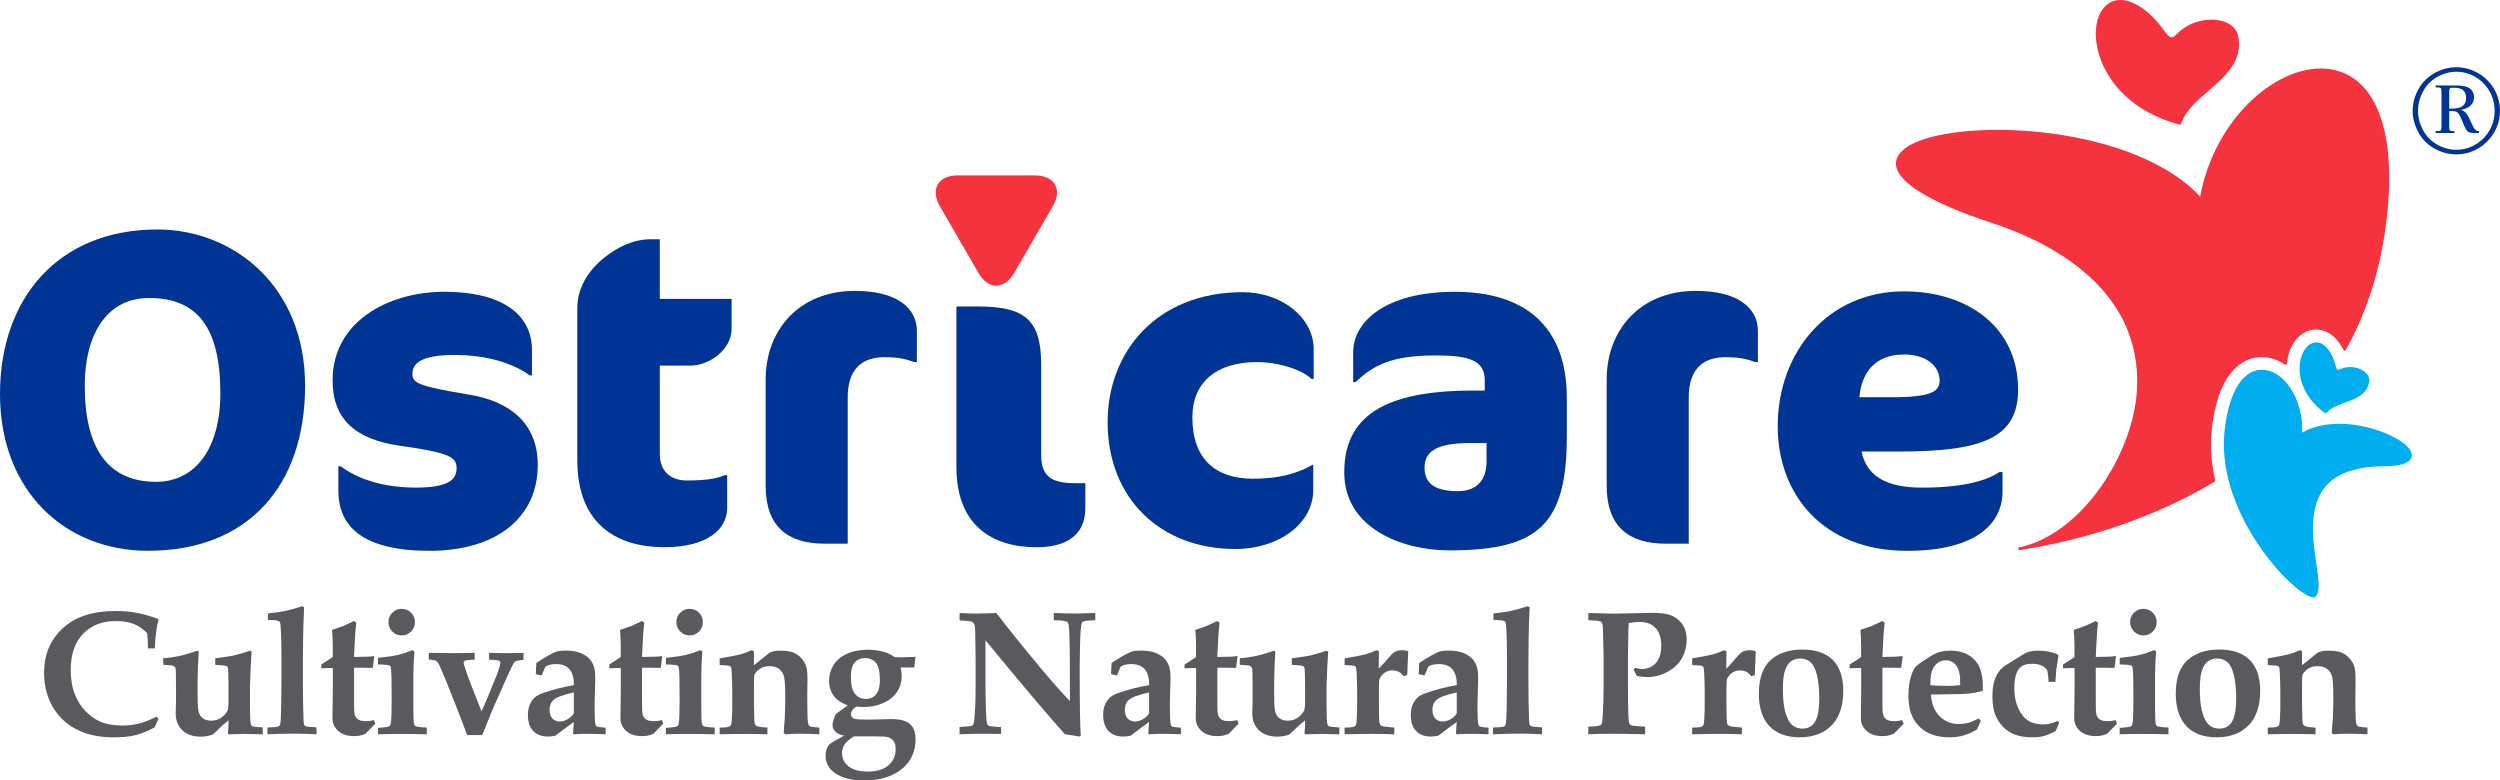
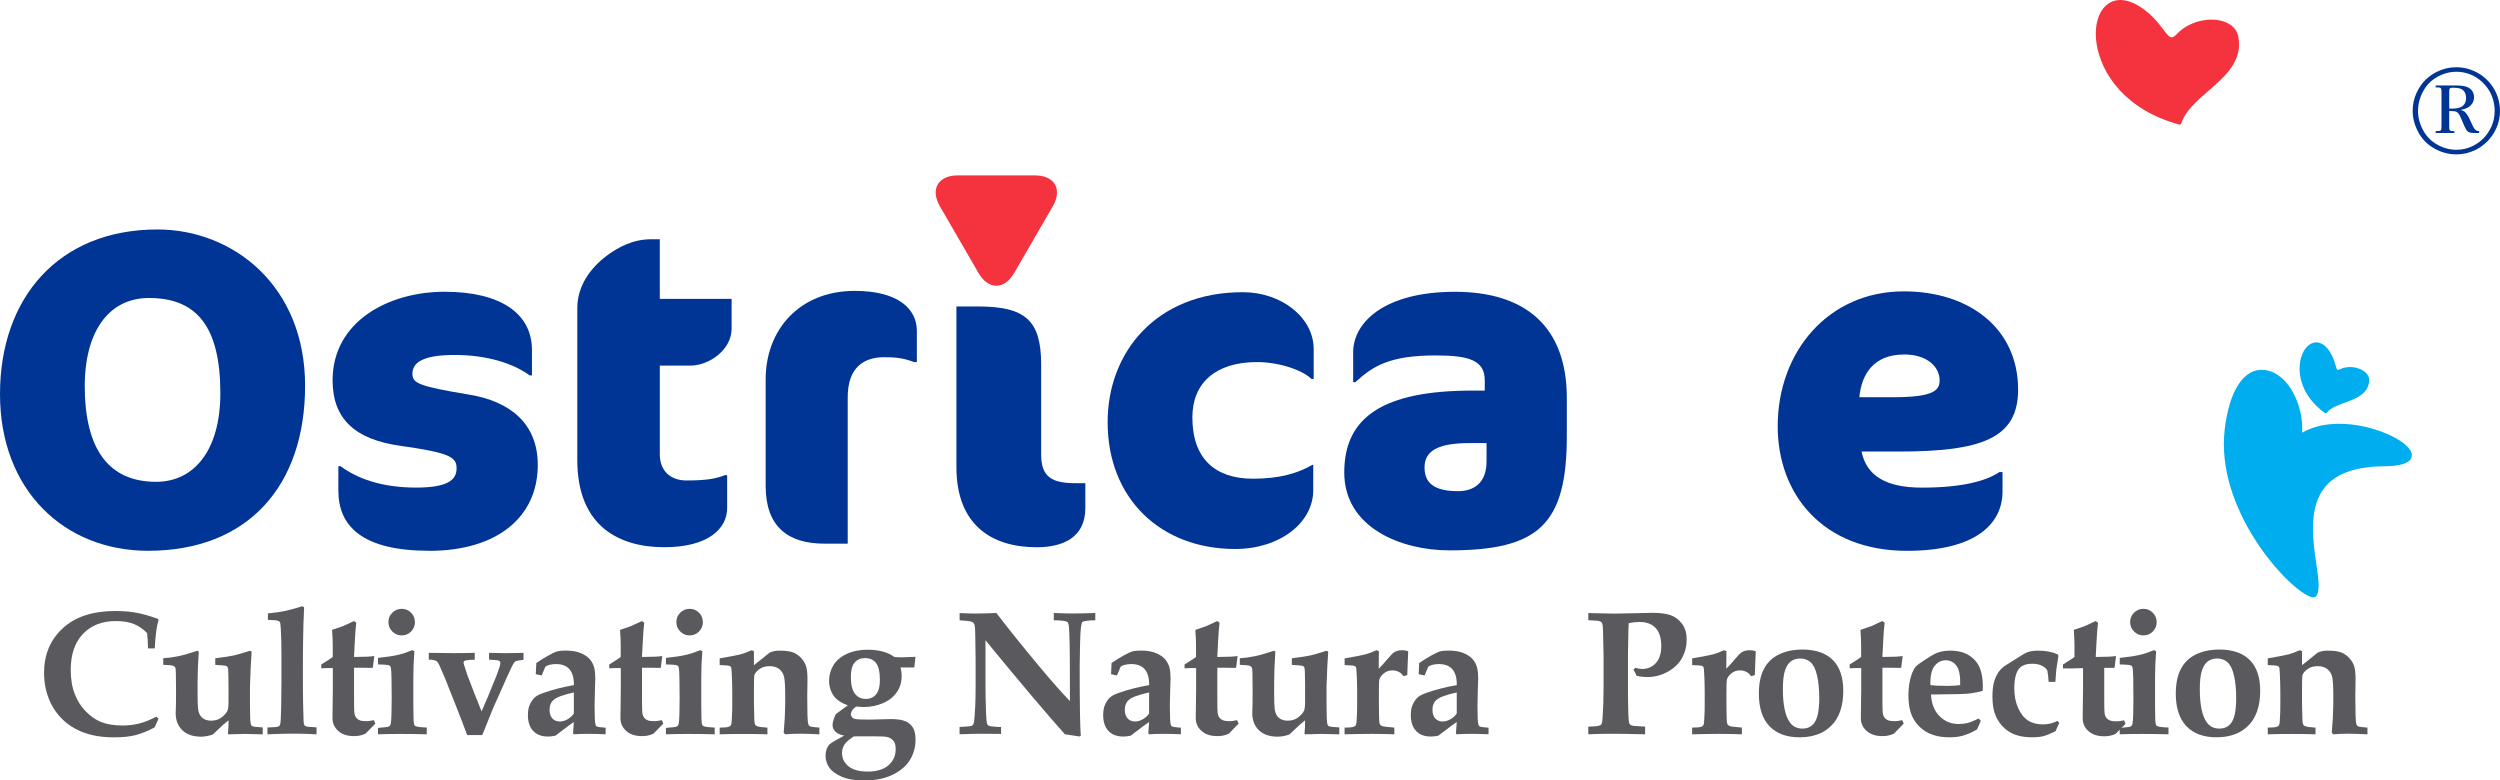
<svg xmlns="http://www.w3.org/2000/svg" id="_層_2" viewBox="0 0 628.1 196.09">
  <defs>
    <style>.cls-1{fill:#f5333f;}.cls-2{fill:#00aeef;}.cls-3{fill:#5a595d;}.cls-4{fill:#003595;}</style>
  </defs>
  <g id="Layer_1">
    <g>
      <g>
        <g>
          <g>
            <path class="cls-4" d="M37.21,138.38C16.14,138.38,0,123.17,0,99.02S14.68,57.65,39.56,57.65c18.94,0,37.09,14.09,37.09,39.25s-14.34,41.48-39.45,41.48Zm.22-63.51c-10.53,0-16.14,9.06-16.14,22.03,0,16.32,6.28,24.15,17.93,24.15,9.64,0,16.14-8.05,16.14-22.25,0-16.89-6.05-23.93-17.93-23.93Z" />
            <path class="cls-4" d="M107.87,138.38c-16.81,0-22.86-6.15-22.86-15.1v-6.15h.56c4.03,3.02,10.2,5.37,18.94,5.37,7.73,0,10.2-1.79,10.2-4.81,0-2.8-1.46-3.91-14.23-5.7-11.1-1.57-16.92-6.6-16.92-16.44,0-14.76,14.01-22.25,28.13-22.25s21.96,5.48,21.96,14.65v6.37h-.56c-4.15-3.02-10.65-5.14-18.94-5.14s-10.53,2.12-10.53,4.7c0,2.35,1.34,3.13,14.23,5.26,10.31,1.68,17.26,7.27,17.26,17.67,0,13.19-10.31,21.58-27.23,21.58Z" />
            <path class="cls-4" d="M152.44,64.25c2.8-2.12,6.61-4.14,11.09-4.14h2.24v14.98h18.04v7.49c0,5.26-5.6,9.28-10.42,9.28h-7.62v22.25c0,4.14,2.58,6.6,6.72,6.6,5.04,0,7.4-.45,9.64-1.34h.56v8.27c0,5.14-4.71,9.84-15.8,9.84s-21.85-5.03-21.85-21.92v-38.13c0-5.59,3.25-10.06,7.4-13.19Z" />
            <path class="cls-4" d="M229.68,90.97c-2.69-1.01-4.71-1.23-7.51-1.23-5.15,0-9.19,2.57-9.19,10.06v36.79h-5.83c-9.19,0-14.79-4.25-14.79-14.54v-26.72c0-12.41,8.41-22.25,22.41-22.25,10.65,0,15.58,4.36,15.58,10.06v7.83h-.67Z" />
            <path class="cls-4" d="M329.49,95.22c-1.91-2.01-7.73-4.25-13.67-4.25-10.42,0-16.25,5.26-16.25,13.87,0,10.51,5.83,15.43,15.24,15.43,6.61,0,11.21-1.34,14.9-3.47h.23v6.37c0,8.16-8.41,14.76-19.61,14.76-18.71,0-32.05-12.64-32.05-31.87,0-17.56,12.21-32.65,33.95-32.65,9.75,0,17.82,6.37,17.82,14.31v7.49h-.56Z" />
            <path class="cls-4" d="M364.07,138.27c-11.88,0-26.34-5.59-26.34-19.57s9.86-20.57,32.27-20.57h3.03v-2.57c0-5.03-3.92-6.26-12.33-6.26-11.54,0-15.8,2.68-20.17,6.71h-.56v-7.49c0-7.6,7.96-15.21,25.55-15.21s28.13,8.61,28.13,26.72v9.51c0,22.36-7.17,28.74-29.58,28.74Zm9.41-26.95h-4.26c-8.07,0-11.32,2.01-11.32,6.15,0,3.91,2.47,5.93,8.41,5.93,3.81,0,7.17-1.9,7.17-7.49v-4.58Z" />
-             <path class="cls-4" d="M440.98,90.97c-2.69-1.01-4.71-1.23-7.51-1.23-5.15,0-9.19,2.57-9.19,10.06v36.79h-5.83c-9.19,0-14.79-4.25-14.79-14.54v-26.72c0-12.41,8.4-22.25,22.41-22.25,10.65,0,15.58,4.36,15.58,10.06v7.83h-.67Z" />
            <path class="cls-4" d="M476.89,113.45h-9.19c1.23,6.15,6.27,9.06,15.13,9.06,9.86,0,16.02-1.57,19.5-3.91h.78v4.92c0,7.83-6.39,14.87-23.98,14.87-21.29,0-32.5-14.31-32.5-31.31,0-18.67,12.66-33.88,31.71-33.88,16.14,0,28.69,9.06,28.69,24.71,0,12.3-9.3,15.54-30.15,15.54Zm1.46-24.38c-7.51,0-10.65,4.81-11.21,10.73h8.29c10.09,0,11.88-1.56,11.88-4.25,0-3.13-2.8-6.49-8.96-6.49Z" />
            <g>
              <path class="cls-4" d="M260.46,137.49c-11.32,0-20.17-5.59-20.17-20.13v-40.37h5.27c12.1,0,16.02,3.47,16.02,14.65v22.59c0,5.48,2.58,7.16,8.52,7.16h2.58v6.26c0,7.38-5.61,9.84-12.22,9.84Z" />
              <path class="cls-1" d="M260.03,44.07c4.93,0,6.95,3.49,4.48,7.74l-9.71,16.78c-2.46,4.26-6.5,4.26-8.96,0l-9.71-16.78c-2.46-4.26-.45-7.74,4.48-7.74h19.42Z" />
            </g>
          </g>
          <g>
            <g>
              <path class="cls-1" d="M547.67,31.32s-.06,0-.09-.01c-13.73-3.69-19.77-12.97-20.85-20.43-.67-4.62,.56-8.5,3.2-10.11,2.23-1.37,5.2-.89,8.36,1.33,2.56,1.81,4.08,3.81,5.19,5.27,.87,1.15,1.5,1.98,2.1,2.01,.36,.02,.77-.24,1.28-.78h0c3.21-3.4,8.19-4.24,11.46-3.31,2.22,.63,3.64,1.98,4.01,3.8,1.25,6.14-3.19,10.01-7.48,13.74-3,2.61-5.83,5.08-6.87,8.25-.05,.14-.18,.23-.32,.23Z" />
-               <path class="cls-1" d="M507.39,138.2c-.16,0-.3-.12-.33-.28-.03-.18,.08-.35,.26-.39,15.87-3.36,28.7-23.68,29.57-39.61,1.4-25.58-22.16-37.21-36.32-41.86-15.7-5.16-24.08-10.3-24.23-14.86-.07-2.24,1.86-4.21,5.57-5.7,7.6-3.04,21.71-3.74,35.11-1.74,9.22,1.37,25.98,5.22,35.74,15.61,1.75-9.36,6.3-17.9,12.87-24.11,6.27-5.93,13.71-8.87,19.91-7.86,12.21,1.98,17.26,17.61,13.51,41.8-1.61,10.38-4.87,20.04-9.68,28.71-.06,.11-.17,.17-.31,.18-.13,0-.24-.08-.3-.19-.25-.52-.52-.98-.82-1.43-2.13-3.2-4.68-3.68-6.01-3.68-3.03,0-5.63,2.21-6.8,5.76-.28,.85-.47,1.79-.55,2.79-.01,.12-.08,.22-.19,.28-.11,.05-.24,.04-.34-.02-1.85-1.24-3.86-1.89-5.82-1.89-3.14,0-10.63,1.74-12.51,17.84-.49,4.23-.21,8.64,.83,13.11,.03,.14-.03,.29-.16,.37-18.96,11.37-38.82,15.63-48.97,17.17-.02,0-.03,0-.05,0Z" />
            </g>
            <g>
              <path class="cls-2" d="M581.22,150.08c-.28,0-.61-.08-1.01-.25-6.01-2.53-23.6-21.99-21.28-41.91,1.16-9.92,4.88-15.52,9.96-14.97,5.99,.65,9.91,8.84,9.5,15.76,8.36-4.81,20.93-.91,25.48,2.65,1.66,1.3,2.35,2.54,1.99,3.59-.49,1.44-2.84,2.18-6.97,2.2-6.84,.04-11.75,1.73-14.59,5.02-4.44,5.16-3.23,13.46-2.35,19.51,.56,3.8,.99,6.8-.05,8.08h0c-.16,.2-.4,.3-.7,.3Z" />
              <path class="cls-2" d="M584.28,103.82c-.07,0-.14-.02-.2-.07-5.79-4.23-6.94-9.71-6.08-13.43,.54-2.34,1.86-3.97,3.45-4.26,1.35-.25,2.71,.53,3.82,2.19,.88,1.33,1.23,2.55,1.49,3.44,.17,.6,.32,1.12,.52,1.21,.11,.05,.31,0,.6-.13,2.17-1.03,4.71-.51,6.11,.54,.96,.72,1.41,1.69,1.25,2.65-.55,3.18-3.36,4.2-6.07,5.18-1.84,.67-3.58,1.3-4.61,2.55-.07,.08-.16,.12-.26,.12Z" />
            </g>
          </g>
        </g>
        <path class="cls-4" d="M606.16,27.83c0-1.54,.31-3,.92-4.37,.62-1.37,1.36-2.48,2.24-3.34,.88-.86,1.85-1.55,2.9-2.07,1.57-.78,3.2-1.16,4.9-1.16,1.2,0,2.36,.19,3.46,.57,1.11,.38,2.1,.89,2.98,1.52,.88,.64,1.66,1.41,2.35,2.31,.69,.9,1.23,1.92,1.61,3.06,.38,1.14,.58,2.3,.58,3.49,0,1.59-.31,3.05-.93,4.39-.62,1.34-1.39,2.45-2.3,3.34-.91,.89-1.91,1.61-3,2.14-1.51,.72-3.09,1.08-4.74,1.08-1.91,0-3.74-.49-5.5-1.47-1.76-.98-3.11-2.35-4.05-4.1-.94-1.75-1.42-3.54-1.42-5.38Zm1.34,0c0,1.64,.41,3.24,1.24,4.81,.83,1.57,2.01,2.79,3.56,3.67,1.55,.88,3.15,1.32,4.83,1.32,1.46,0,2.84-.32,4.15-.96,.96-.47,1.85-1.11,2.65-1.9,.8-.8,1.47-1.79,2.02-2.99,.54-1.2,.81-2.51,.81-3.95,0-1.06-.17-2.1-.5-3.12-.33-1.02-.8-1.93-1.41-2.73-.61-.81-1.29-1.5-2.06-2.08-.77-.58-1.64-1.04-2.61-1.37-.97-.33-1.99-.5-3.04-.5-1.67,0-3.28,.44-4.83,1.31-1.55,.87-2.73,2.1-3.56,3.67-.83,1.57-1.24,3.18-1.24,4.82Zm4.43,5.57v-.46c.63,0,1-.04,1.11-.08,.11-.04,.19-.13,.26-.26,.06-.13,.1-.44,.1-.94v-8.44c0-.51-.03-.83-.1-.96-.06-.13-.18-.22-.35-.26-.1-.03-.44-.05-1.02-.06v-.47h5.09c1.21,0,2.14,.13,2.78,.38,.64,.25,1.1,.61,1.37,1.08,.28,.47,.41,.97,.41,1.51,0,.77-.27,1.44-.81,2.01-.54,.57-1.39,.96-2.55,1.16,.38,.11,.67,.23,.86,.37,.3,.22,.57,.51,.81,.88,.25,.37,.55,.97,.92,1.8,.37,.83,.64,1.37,.82,1.62,.18,.25,.36,.42,.55,.52,.14,.07,.36,.12,.68,.15v.46h-1.33c-.54,0-.95-.06-1.22-.18-.27-.12-.49-.31-.66-.59-.28-.43-.68-1.31-1.21-2.62-.28-.7-.52-1.18-.72-1.44-.21-.26-.42-.44-.65-.53-.23-.09-.58-.14-1.05-.14h-.68v3.76c0,.51,.03,.83,.1,.96,.06,.13,.18,.22,.35,.27,.1,.03,.39,.05,.87,.06v.46h-4.73Zm3.41-6.11h.68c1.28,0,2.19-.23,2.74-.69,.55-.46,.82-1.11,.82-1.94s-.23-1.49-.69-1.94c-.46-.45-1.23-.67-2.29-.67h-.5c-.3,0-.47,.03-.53,.1-.06,.06-.11,.15-.16,.25-.04,.1-.07,.36-.07,.76v4.14Z" />
      </g>
      <g>
        <path class="cls-3" d="M39.84,180.55l-1,2.2c-1.81,.96-3.44,1.61-4.89,1.97s-3.25,.53-5.41,.53c-3.08,0-5.8-.49-8.17-1.46-1.86-.79-3.43-1.82-4.73-3.11-1.29-1.29-2.29-2.69-2.98-4.2-1.06-2.28-1.59-4.75-1.59-7.43,0-4.57,1.56-8.31,4.69-11.2,3.13-2.9,7.55-4.34,13.25-4.34,1.96,0,3.72,.15,5.28,.44s3.37,.8,5.43,1.55l.11,.28c-.23,.68-.41,1.54-.54,2.57-.22,1.64-.36,3.16-.41,4.55h-1.7c-.03-1.6-.1-2.87-.22-3.83-.97-1.02-2.07-1.77-3.28-2.28-1.21-.5-2.76-.75-4.65-.75-3.41,0-6.14,1.08-8.19,3.23-2.05,2.16-3.07,5.16-3.07,9.03,0,2.34,.34,4.38,1.03,6.12s1.61,3.18,2.75,4.32c1.15,1.14,2.3,1.97,3.46,2.49,1.58,.7,3.5,1.05,5.75,1.05,1.48,0,2.88-.17,4.2-.5,1.32-.33,2.76-.91,4.31-1.72l.54,.5Z" />
        <path class="cls-3" d="M41.01,167.02v-1.65c1.25-.07,2.5-.24,3.77-.5,1.26-.26,2.88-.73,4.86-1.39l.3,.24c-.2,2.88-.3,5.53-.3,7.97v2.44c0,2.08,.05,3.46,.15,4.16,.15,.91,.49,1.6,1.05,2.07,.55,.46,1.28,.7,2.2,.7,1.05,0,1.92-.27,2.63-.82s1.21-1.11,1.48-1.69c.17-.38,.26-1.16,.26-2.35v-3.72l-.04-3.09c0-1-.07-1.61-.2-1.81-.07-.13-.22-.23-.44-.3-.22-.07-1.1-.15-2.65-.24v-1.65c2.25-.29,3.78-.52,4.59-.7,.81-.17,2.19-.57,4.14-1.2l.41,.24-.24,4.01c-.12,2.85-.18,4.43-.18,4.77v4.46c0,2.66,.07,4.3,.2,4.92,.06,.26,.17,.44,.33,.54,.28,.15,1.17,.25,2.68,.33v1.74l-4.49-.11-4.11,.11-.15-.17,.13-1.68c.01-.28,.02-.84,.02-1.68-.57,.45-1.06,.86-1.48,1.24l-2.46,2.33c-1,.36-2.01,.54-3.03,.54-1.96,0-3.5-.54-4.62-1.61-1.12-1.07-1.68-2.5-1.68-4.29,0-.22,.02-1.02,.07-2.42,.01-.74,.02-1.7,.02-2.87l-.04-4.59c0-.84-.06-1.36-.16-1.57s-.29-.36-.53-.46-1.07-.18-2.48-.24Z" />
        <path class="cls-3" d="M79.53,182.75v1.74c-1.81-.11-3.71-.17-5.68-.17s-4.19,.06-6.66,.17v-1.72c1.38-.04,2.21-.1,2.51-.17,.22-.06,.38-.14,.49-.25,.11-.11,.18-.28,.23-.51,.1-.44,.17-1.81,.22-4.11s.07-4.36,.07-6.14v-7.19c0-2.28-.05-4.36-.15-6.25-.06-1.02-.13-1.62-.22-1.81-.06-.1-.14-.18-.24-.24-.17-.12-.45-.2-.83-.26-.22-.03-.87-.07-1.96-.11v-1.61c1.8-.19,3.24-.39,4.31-.62s2.52-.62,4.33-1.19l.46,.26-.18,4.4c-.07,2.47-.11,5.5-.13,9.08v5.57c0,2.1,.02,3.68,.04,4.72,.06,2.6,.1,4.17,.13,4.72,.03,.54,.08,.89,.15,1.03,.04,.1,.11,.19,.22,.26,.13,.1,.36,.18,.67,.24,.13,.03,.87,.08,2.22,.15Z" />
        <path class="cls-3" d="M80.72,167.92v-.98l1.96-1.24c.32-.2,.62-.42,.92-.65v-2.92c0-1.05-.06-2.34-.17-3.88,1.41-.47,2.32-.78,2.74-.94,.07-.03,.99-.46,2.77-1.28l.57,.43-.22,2.26-.15,2.51-.2,3.81h.72c1.93,0,3.39-.07,4.38-.22l-.37,2.94c-.17,.03-.33,.04-.48,.04l-2.13-.04h-2.11v7.27c0,2.24,.02,3.56,.07,3.96,.06,.68,.3,1.22,.73,1.6s1.05,.58,1.86,.58c.49,.02,.89,0,1.19-.03,.3-.04,.68-.11,1.14-.21l.35,.89-.78,.79c-.64,.65-1.2,1.23-1.68,1.72-.57,.25-1.07,.41-1.51,.49-.44,.08-.9,.12-1.36,.12-1.69,0-3.01-.43-3.98-1.3-.97-.86-1.45-1.94-1.45-3.23l.09-7.19v-5.38h-.59c-.8,0-1.56,.02-2.29,.07Z" />
        <path class="cls-3" d="M94.96,184.49v-1.61c1.62-.11,2.56-.24,2.79-.38,.23-.14,.38-.39,.44-.77,.14-.8,.22-2.85,.22-6.16,0-4.54-.07-7.13-.2-7.75-.06-.29-.15-.48-.28-.57-.29-.19-1.28-.29-2.96-.31v-1.65c2.19-.23,3.85-.48,4.96-.74,1.12-.26,2.34-.66,3.66-1.2l.52,.28c-.17,2.26-.26,4.39-.26,6.38v7.4c0,2.53,.06,4.02,.17,4.49,.06,.26,.17,.44,.35,.52,.39,.19,1.34,.31,2.85,.37v1.7c-2.06-.06-4.31-.09-6.73-.09-2.09,0-3.93,.03-5.53,.09Zm5.96-31.53c.93,0,1.72,.33,2.36,.98,.64,.65,.97,1.44,.97,2.35s-.32,1.72-.97,2.37c-.65,.66-1.43,.98-2.36,.98s-1.7-.33-2.35-.98c-.65-.65-.98-1.44-.98-2.37s.32-1.7,.97-2.35,1.43-.98,2.36-.98Z" />
        <path class="cls-3" d="M117.36,184.66c-.74-2.02-1.62-4.33-2.65-6.92l-2.88-7.27c-.26-.66-.75-1.78-1.46-3.38-.23-.51-.47-.84-.72-1-.39-.23-1.03-.36-1.92-.37v-1.7c2.06,.04,4.08,.07,6.05,.07,1.86,0,3.69-.02,5.49-.07v1.72c-.84,0-1.59,.06-2.24,.17-.19,.05-.33,.12-.43,.23-.1,.11-.14,.24-.14,.38l.09,.39,.85,2.64,1.74,4.55,.85,2.13c.51,1.31,.84,2.14,1,2.51l1.41-3.27,1.33-3.24c.87-2.05,1.46-3.58,1.76-4.59,.15-.51,.22-.88,.22-1.11s-.11-.41-.33-.53c-.22-.12-1.05-.21-2.51-.27v-1.7c1.5,.04,2.9,.07,4.2,.07s2.74-.02,4.46-.07v1.74c-1.09,.13-1.73,.24-1.93,.33-.2,.09-.37,.26-.53,.52-.3,.46-.93,1.77-1.89,3.92l-2.05,4.62-.87,1.92c-.38,.84-.79,1.84-1.24,2.98-.87,2.22-1.5,3.76-1.87,4.62h-3.81Z" />
        <path class="cls-3" d="M152.16,182.85v1.63c-1.67-.07-3.15-.11-4.44-.11-1.22,0-2.4,.04-3.55,.11l-.2-.24,.2-2.85c-.52,.33-2.06,1.48-4.62,3.44-.66,.14-1.28,.22-1.87,.22-1.58,0-2.82-.46-3.71-1.39-.89-.93-1.34-2.27-1.34-4.01,0-1.18,.2-2.14,.6-2.9s.83-1.31,1.29-1.67c.46-.36,1.16-.7,2.12-1.03,2.29-.81,4.81-1.45,7.54-1.92,.03-1.73-.33-3.04-1.07-3.94-.75-.9-1.9-1.35-3.44-1.35-.62,0-1.22,.08-1.79,.24-.25,.07-.54,.22-.87,.43l-.92,2.2-1.48-.33,.13-2.81c1.07-.73,2.1-1.36,3.07-1.9,.97-.54,1.65-.86,2.05-.98,.54-.16,1.29-.24,2.26-.24,1.58,0,2.88,.23,3.91,.69s1.78,1,2.26,1.62c.49,.62,.82,1.29,1,2s.27,1.61,.27,2.7c0,.46-.04,1.68-.11,3.64-.04,1.31-.07,2.38-.07,3.2,0,2.58,.07,4.15,.22,4.7,.06,.26,.17,.43,.35,.52,.23,.12,.97,.22,2.2,.31Zm-7.99-8.88c-1.23,.26-2.36,.58-3.39,.95-1.02,.37-1.73,.83-2.12,1.37s-.59,1.23-.59,2.06c0,.93,.24,1.65,.71,2.16,.47,.51,1.09,.76,1.86,.76,.65,0,1.31-.19,1.97-.57,.66-.38,1.18-.86,1.56-1.44v-5.29Z" />
        <path class="cls-3" d="M153.07,167.92v-.98l1.96-1.24c.32-.2,.62-.42,.92-.65v-2.92c0-1.05-.06-2.34-.17-3.88,1.41-.47,2.32-.78,2.74-.94,.07-.03,.99-.46,2.77-1.28l.57,.43-.22,2.26-.15,2.51-.2,3.81h.72c1.93,0,3.39-.07,4.38-.22l-.37,2.94c-.17,.03-.33,.04-.48,.04l-2.13-.04h-2.11v7.27c0,2.24,.02,3.56,.07,3.96,.06,.68,.3,1.22,.73,1.6s1.05,.58,1.86,.58c.49,.02,.89,0,1.19-.03,.3-.04,.68-.11,1.14-.21l.35,.89-.78,.79c-.64,.65-1.2,1.23-1.68,1.72-.57,.25-1.07,.41-1.51,.49-.44,.08-.9,.12-1.36,.12-1.69,0-3.01-.43-3.98-1.3-.97-.86-1.45-1.94-1.45-3.23l.09-7.19v-5.38h-.59c-.8,0-1.56,.02-2.29,.07Z" />
        <path class="cls-3" d="M167.3,184.49v-1.61c1.62-.11,2.56-.24,2.79-.38,.23-.14,.38-.39,.44-.77,.14-.8,.22-2.85,.22-6.16,0-4.54-.07-7.13-.2-7.75-.06-.29-.15-.48-.28-.57-.29-.19-1.28-.29-2.96-.31v-1.65c2.19-.23,3.85-.48,4.96-.74,1.12-.26,2.34-.66,3.66-1.2l.52,.28c-.17,2.26-.26,4.39-.26,6.38v7.4c0,2.53,.06,4.02,.17,4.49,.06,.26,.17,.44,.35,.52,.39,.19,1.34,.31,2.85,.37v1.7c-2.06-.06-4.31-.09-6.73-.09-2.09,0-3.93,.03-5.53,.09Zm5.96-31.53c.93,0,1.72,.33,2.36,.98,.64,.65,.97,1.44,.97,2.35s-.32,1.72-.97,2.37c-.65,.66-1.43,.98-2.36,.98s-1.7-.33-2.35-.98c-.65-.65-.98-1.44-.98-2.37s.32-1.7,.97-2.35,1.43-.98,2.36-.98Z" />
        <path class="cls-3" d="M205.86,182.81v1.68c-1.97-.1-3.59-.15-4.83-.15-1.44,0-2.69,.05-3.75,.15l-.39-.39c.03-.3,.12-1.56,.28-3.77l.11-3.57v-1.72c0-2.54-.1-4.21-.29-5.01-.2-.8-.6-1.44-1.21-1.93-.61-.49-1.42-.73-2.44-.73s-1.86,.24-2.53,.73c-.67,.49-1.09,.98-1.26,1.47-.1,.29-.15,1.45-.13,3.48v3.66c0,1.06,.03,2.36,.09,3.9,.02,.68,.07,1.13,.17,1.35,.07,.16,.17,.28,.28,.35,.17,.12,.51,.23,1.02,.33,.17,.03,.78,.09,1.83,.17v1.68c-1.58-.06-3.52-.09-5.82-.09-2.65,0-4.72,.03-6.18,.09v-1.68c1.13,0,1.92-.08,2.35-.24,.2-.07,.35-.2,.46-.37,.15-.28,.23-.8,.24-1.57l.09-1.94c.02-.41,.02-1.07,.02-1.98v-2.85c0-1.29-.04-2.86-.13-4.7-.04-.93-.11-1.46-.19-1.58-.08-.12-.21-.21-.38-.27-.28-.1-1.1-.17-2.46-.22v-1.68c2.64-.45,4.38-.79,5.21-1,.83-.22,1.76-.57,2.81-1.05l.59,.26v3.51l3.96-3.18c.48-.19,.88-.32,1.21-.38,.33-.07,.78-.1,1.36-.1,1.55,0,2.72,.17,3.49,.52s1.43,.84,1.97,1.47c.54,.63,.92,1.29,1.13,1.98,.22,.69,.33,1.77,.33,3.23,0,1.65-.02,2.71-.04,3.16-.02,.17-.02,.38-.02,.63l.02,2.24c.02,2.45,.05,3.97,.12,4.55,.07,.58,.2,.95,.39,1.12s.63,.27,1.29,.32c.25,.02,.65,.05,1.22,.11Z" />
        <path class="cls-3" d="M209.98,179.41l3.03-2.2c-1.07-.39-1.93-.85-2.58-1.36-.65-.51-1.16-1.19-1.55-2.03-.39-.84-.58-1.77-.58-2.79,0-1.38,.36-2.67,1.07-3.87s1.82-2.15,3.34-2.86c1.52-.71,3.29-1.07,5.32-1.07,1.36,0,2.62,.16,3.78,.47,1.15,.31,2.12,.77,2.91,1.38,.84,.04,1.42,.07,1.74,.07,.44,0,1.62-.04,3.55-.13l-.31,2.68h-3.44c.19,.72,.28,1.43,.28,2.11,0,1.56-.41,2.93-1.24,4.12-.83,1.19-1.99,2.1-3.49,2.74-1.5,.64-3.1,.96-4.78,.96-.45,0-1.08-.04-1.89-.11-.45,.26-.79,.57-1.02,.93s-.35,.69-.35,.99c0,.26,.1,.51,.29,.74s.47,.39,.82,.46c.48,.1,1.68,.15,3.59,.15l5.36-.13c1.57,0,2.78,.18,3.64,.54s1.5,.92,1.92,1.65,.63,1.72,.63,2.94c0,1.82-.43,3.46-1.28,4.92-.86,1.47-2.14,2.67-3.85,3.62-2.16,1.18-4.74,1.76-7.73,1.76-2.35,0-4.27-.33-5.75-.98-1.48-.65-2.52-1.43-3.11-2.33-.6-.9-.89-1.88-.89-2.94,0-.61,.1-1.16,.28-1.65,.19-.49,.41-.87,.65-1.11,.25-.25,.73-.58,1.46-1,1.39-.79,2.17-1.21,2.33-1.28-.79-.09-1.49-.37-2.11-.85-.57-.52-.85-1.12-.85-1.79,0-.36,.07-.77,.22-1.22,.2-.64,.41-1.15,.61-1.52Zm4.55,5.6c-1.19,.75-1.98,1.45-2.38,2.08s-.6,1.34-.6,2.12c0,1.32,.54,2.42,1.62,3.31,1.08,.88,2.7,1.33,4.87,1.33s4-.53,5.19-1.59c1.2-1.06,1.8-2.4,1.8-4.03,0-.79-.12-1.38-.36-1.8-.24-.41-.58-.74-1.01-.98-.43-.24-1.04-.38-1.81-.41s-2.55-.05-5.33-.05c-.51,0-1.17,0-1.98,.02Zm-.76-14.98c0,2,.35,3.43,1.04,4.29,.7,.86,1.61,1.28,2.72,1.28,1.23,0,2.18-.5,2.83-1.5,.47-.72,.7-1.81,.7-3.27,0-2.03-.33-3.45-.98-4.27s-1.56-1.22-2.72-1.22-1.98,.37-2.62,1.11c-.65,.74-.97,1.93-.97,3.57Z" />
        <path class="cls-3" d="M241.11,182.64c1.71-.09,2.69-.17,2.94-.24,.16-.06,.29-.15,.4-.28,.11-.13,.2-.4,.27-.81,.09-.55,.19-1.89,.3-4.01,.06-1.2,.09-2.77,.09-4.7v-6.99l-.09-6.34c-.02-1.06-.06-1.75-.13-2.07-.07-.32-.18-.56-.32-.71-.14-.15-.37-.27-.69-.36s-1.25-.18-2.79-.28v-1.83c1.84,.09,3.2,.13,4.07,.13l3.16-.07,2-.07c2.99,3.9,6.61,8.41,10.86,13.5,3.06,3.67,5.6,6.55,7.62,8.62v-5.03c0-7.81-.09-12.4-.26-13.78-.06-.54-.19-.88-.39-1.05-.33-.26-1.47-.41-3.4-.44v-1.83c1.77,.09,3.4,.13,4.88,.13s3.29-.04,5.55-.13v1.83c-1.77,.04-2.82,.18-3.16,.39-.12,.07-.2,.18-.24,.33-.22,.72-.36,2.38-.42,4.98-.07,2.59-.1,4.5-.1,5.74,0,9.65,.09,15.51,.28,17.57l-.28,.2c-1.22-.2-2.46-.39-3.72-.57-4.69-5.24-11.34-13.11-19.95-23.61v10.85c0,2.25,.04,4.59,.13,7.03,.06,1.68,.15,2.71,.26,3.07,.06,.18,.15,.32,.29,.43s.38,.18,.73,.23c.94,.12,1.63,.18,2.07,.18,.09,0,.23,0,.44-.02v1.76c-2.76-.03-4.33-.04-4.7-.04-1.41,0-3.32,.04-5.73,.13v-1.85Z" />
        <path class="cls-3" d="M296.69,182.85v1.63c-1.67-.07-3.15-.11-4.44-.11-1.22,0-2.4,.04-3.55,.11l-.2-.24,.2-2.85c-.52,.33-2.06,1.48-4.62,3.44-.66,.14-1.28,.22-1.87,.22-1.58,0-2.82-.46-3.71-1.39-.89-.93-1.34-2.27-1.34-4.01,0-1.18,.2-2.14,.6-2.9s.83-1.31,1.29-1.67c.46-.36,1.16-.7,2.12-1.03,2.29-.81,4.81-1.45,7.54-1.92,.03-1.73-.33-3.04-1.07-3.94-.75-.9-1.9-1.35-3.44-1.35-.62,0-1.22,.08-1.79,.24-.25,.07-.54,.22-.87,.43l-.92,2.2-1.48-.33,.13-2.81c1.07-.73,2.1-1.36,3.07-1.9,.97-.54,1.65-.86,2.05-.98,.54-.16,1.29-.24,2.26-.24,1.58,0,2.88,.23,3.91,.69s1.78,1,2.26,1.62c.49,.62,.82,1.29,1,2s.27,1.61,.27,2.7c0,.46-.04,1.68-.11,3.64-.04,1.31-.07,2.38-.07,3.2,0,2.58,.07,4.15,.22,4.7,.06,.26,.17,.43,.35,.52,.23,.12,.97,.22,2.2,.31Zm-7.99-8.88c-1.23,.26-2.36,.58-3.39,.95-1.02,.37-1.73,.83-2.12,1.37s-.59,1.23-.59,2.06c0,.93,.24,1.65,.71,2.16,.47,.51,1.09,.76,1.86,.76,.65,0,1.31-.19,1.97-.57,.66-.38,1.18-.86,1.56-1.44v-5.29Z" />
        <path class="cls-3" d="M297.61,167.92v-.98l1.96-1.24c.32-.2,.62-.42,.92-.65v-2.92c0-1.05-.06-2.34-.17-3.88,1.41-.47,2.32-.78,2.74-.94,.07-.03,.99-.46,2.77-1.28l.57,.43-.22,2.26-.15,2.51-.2,3.81h.72c1.93,0,3.39-.07,4.38-.22l-.37,2.94c-.17,.03-.33,.04-.48,.04l-2.13-.04h-2.11v7.27c0,2.24,.02,3.56,.07,3.96,.06,.68,.3,1.22,.73,1.6s1.05,.58,1.86,.58c.49,.02,.89,0,1.19-.03,.3-.04,.68-.11,1.14-.21l.35,.89-.78,.79c-.64,.65-1.2,1.23-1.68,1.72-.57,.25-1.07,.41-1.51,.49-.44,.08-.9,.12-1.36,.12-1.69,0-3.01-.43-3.98-1.3-.97-.86-1.45-1.94-1.45-3.23l.09-7.19v-5.38h-.59c-.8,0-1.56,.02-2.29,.07Z" />
        <path class="cls-3" d="M311.49,167.02v-1.65c1.25-.07,2.51-.24,3.77-.5,1.26-.26,2.88-.73,4.86-1.39l.3,.24c-.2,2.88-.3,5.53-.3,7.97v2.44c0,2.08,.05,3.46,.15,4.16,.15,.91,.49,1.6,1.05,2.07,.55,.46,1.28,.7,2.2,.7,1.05,0,1.92-.27,2.63-.82s1.21-1.11,1.48-1.69c.17-.38,.26-1.16,.26-2.35v-3.72l-.04-3.09c0-1-.07-1.61-.2-1.81-.07-.13-.22-.23-.44-.3-.22-.07-1.1-.15-2.65-.24v-1.65c2.25-.29,3.78-.52,4.59-.7,.81-.17,2.19-.57,4.14-1.2l.41,.24-.24,4.01c-.12,2.85-.18,4.43-.18,4.77v4.46c0,2.66,.07,4.3,.2,4.92,.06,.26,.17,.44,.33,.54,.28,.15,1.17,.25,2.68,.33v1.74l-4.49-.11-4.11,.11-.15-.17,.13-1.68c.01-.28,.02-.84,.02-1.68-.57,.45-1.06,.86-1.48,1.24l-2.46,2.33c-1,.36-2.01,.54-3.03,.54-1.96,0-3.5-.54-4.62-1.61-1.12-1.07-1.68-2.5-1.68-4.29,0-.22,.02-1.02,.07-2.42,.01-.74,.02-1.7,.02-2.87l-.04-4.59c0-.84-.05-1.36-.16-1.57-.11-.2-.29-.36-.53-.46-.25-.1-1.08-.18-2.48-.24Z" />
        <path class="cls-3" d="M350.31,182.81v1.68c-1.64-.07-3.47-.11-5.49-.11-2.25,0-4.59,.04-7.01,.11v-1.68c1.13,0,1.92-.08,2.35-.24,.2-.07,.36-.2,.46-.37,.15-.28,.23-.8,.24-1.57l.09-1.94c.02-.41,.02-1.07,.02-1.98v-2.85c0-1.29-.04-2.86-.13-4.7-.04-.93-.11-1.46-.18-1.58-.08-.12-.21-.21-.38-.27-.28-.1-1.1-.17-2.46-.22v-1.68c2.64-.45,4.38-.79,5.21-1,.83-.22,1.76-.57,2.81-1.05l.59,.26-.04,4.4c.94-.97,1.67-1.78,2.18-2.42,.75-.9,1.32-1.47,1.7-1.72,.52-.35,1.21-.52,2.07-.52,.54,0,1.02,.09,1.46,.26l-.13,3.09c-.04,1.68-.08,2.65-.11,2.9l-.92,.28c-.36-.48-.71-.81-1.05-1-.54-.31-1.13-.46-1.76-.46-.86,0-1.59,.26-2.21,.79-.62,.53-.98,1.07-1.1,1.62-.06,.32-.09,1.55-.09,3.68v2.18l.04,2.96c.02,1.12,.05,1.8,.12,2.06s.21,.45,.45,.6,.73,.25,1.5,.31l1.79,.17Z" />
        <path class="cls-3" d="M373.98,182.85v1.63c-1.67-.07-3.15-.11-4.44-.11-1.22,0-2.4,.04-3.55,.11l-.2-.24,.2-2.85c-.52,.33-2.06,1.48-4.62,3.44-.66,.14-1.28,.22-1.87,.22-1.58,0-2.82-.46-3.71-1.39-.89-.93-1.34-2.27-1.34-4.01,0-1.18,.2-2.14,.6-2.9s.83-1.31,1.29-1.67c.46-.36,1.16-.7,2.12-1.03,2.29-.81,4.81-1.45,7.54-1.92,.03-1.73-.33-3.04-1.07-3.94-.75-.9-1.9-1.35-3.44-1.35-.62,0-1.22,.08-1.79,.24-.25,.07-.54,.22-.87,.43l-.92,2.2-1.48-.33,.13-2.81c1.07-.73,2.1-1.36,3.07-1.9,.97-.54,1.65-.86,2.05-.98,.54-.16,1.29-.24,2.26-.24,1.58,0,2.88,.23,3.91,.69s1.78,1,2.26,1.62c.49,.62,.82,1.29,1,2s.27,1.61,.27,2.7c0,.46-.04,1.68-.11,3.64-.04,1.31-.07,2.38-.07,3.2,0,2.58,.07,4.15,.22,4.7,.06,.26,.17,.43,.35,.52,.23,.12,.97,.22,2.2,.31Zm-7.99-8.88c-1.23,.26-2.36,.58-3.39,.95-1.02,.37-1.73,.83-2.12,1.37s-.59,1.23-.59,2.06c0,.93,.24,1.65,.71,2.16,.47,.51,1.09,.76,1.86,.76,.65,0,1.31-.19,1.97-.57,.66-.38,1.18-.86,1.56-1.44v-5.29Z" />
-         <path class="cls-3" d="M387.43,182.75v1.74c-1.81-.11-3.71-.17-5.68-.17s-4.19,.06-6.66,.17v-1.72c1.38-.04,2.21-.1,2.51-.17,.22-.06,.38-.14,.49-.25,.11-.11,.18-.28,.23-.51,.1-.44,.17-1.81,.22-4.11s.07-4.36,.07-6.14v-7.19c0-2.28-.05-4.36-.15-6.25-.06-1.02-.13-1.62-.22-1.81-.06-.1-.14-.18-.24-.24-.17-.12-.45-.2-.83-.26-.22-.03-.87-.07-1.96-.11v-1.61c1.8-.19,3.24-.39,4.31-.62s2.52-.62,4.33-1.19l.46,.26-.18,4.4c-.07,2.47-.11,5.5-.13,9.08v5.57c0,2.1,.02,3.68,.04,4.72,.06,2.6,.1,4.17,.13,4.72,.03,.54,.08,.89,.15,1.03,.04,.1,.11,.19,.22,.26,.13,.1,.36,.18,.67,.24,.13,.03,.87,.08,2.22,.15Z" />
        <path class="cls-3" d="M399.05,155.83v-1.81l6.44,.15,9.73-.2c1.9,0,3.4,.2,4.51,.59,1.1,.39,2.05,1.1,2.84,2.13s1.19,2.37,1.19,4.01-.38,3.16-1.14,4.57c-.76,1.41-1.95,2.57-3.57,3.47-1.62,.91-3.35,1.36-5.19,1.36-.46,0-.92-.03-1.36-.08s-.88-.13-1.32-.23c-.15-.41-.41-.92-.78-1.54l.46-.48c.32,.1,.62,.18,.9,.23,.28,.05,.54,.08,.77,.08,1.41,0,2.57-.5,3.48-1.49,.92-1,1.37-2.44,1.37-4.34s-.48-3.48-1.44-4.49-2.29-1.5-4.01-1.5c-.81,0-1.72,.1-2.72,.28-.07,.9-.12,2.22-.13,3.96l-.07,4.27v8.25c0,2.03,.03,4.14,.09,6.32,.04,1.26,.12,2.06,.24,2.39,.06,.15,.16,.27,.29,.38,.14,.11,.39,.19,.75,.25l2.94,.2v1.92c-3.72-.09-6.51-.13-8.38-.13-2.06,0-4.03,.04-5.9,.13v-1.92c1.61-.03,2.63-.15,3.05-.37,.13-.07,.23-.18,.31-.33,.1-.2,.18-.73,.24-1.59,.16-2.32,.24-4.91,.24-7.75v-7.68l-.09-4.1c-.03-1.76-.06-2.85-.1-3.29s-.11-.75-.21-.94c-.06-.11-.16-.22-.29-.3s-.39-.17-.75-.24l-2.39-.15Z" />
        <path class="cls-3" d="M437.63,182.81v1.68c-1.64-.07-3.47-.11-5.49-.11-2.25,0-4.59,.04-7.01,.11v-1.68c1.13,0,1.92-.08,2.35-.24,.2-.07,.36-.2,.46-.37,.15-.28,.23-.8,.24-1.57l.09-1.94c.02-.41,.02-1.07,.02-1.98v-2.85c0-1.29-.04-2.86-.13-4.7-.04-.93-.11-1.46-.18-1.58-.08-.12-.21-.21-.38-.27-.28-.1-1.1-.17-2.46-.22v-1.68c2.64-.45,4.38-.79,5.21-1,.83-.22,1.76-.57,2.81-1.05l.59,.26-.04,4.4c.94-.97,1.67-1.78,2.18-2.42,.75-.9,1.32-1.47,1.7-1.72,.52-.35,1.21-.52,2.07-.52,.54,0,1.02,.09,1.46,.26l-.13,3.09c-.04,1.68-.08,2.65-.11,2.9l-.92,.28c-.36-.48-.71-.81-1.05-1-.54-.31-1.13-.46-1.76-.46-.86,0-1.59,.26-2.21,.79-.62,.53-.98,1.07-1.1,1.62-.06,.32-.09,1.55-.09,3.68v2.18l.04,2.96c.02,1.12,.05,1.8,.12,2.06s.21,.45,.45,.6,.73,.25,1.5,.31l1.79,.17Z" />
        <path class="cls-3" d="M441.9,174.21c0-2.47,.42-4.51,1.26-6.13,.84-1.62,2.1-2.84,3.79-3.66,1.69-.82,3.64-1.23,5.88-1.23,3.35,0,5.9,.88,7.65,2.63,1.75,1.76,2.62,4.33,2.62,7.73,0,1.96-.26,3.66-.76,5.1-.51,1.44-1.19,2.6-2.05,3.47-.86,.88-1.76,1.54-2.7,1.99-1.61,.75-3.43,1.13-5.44,1.13-3.28,0-5.81-.93-7.59-2.8s-2.67-4.61-2.67-8.24Zm6.03-1.04c0,3.86,.57,6.61,1.7,8.25,.75,1.09,1.83,1.63,3.22,1.63,1.19,0,2.13-.41,2.83-1.24,.93-1.1,1.39-3.24,1.39-6.4,0-2.22-.19-4.13-.56-5.72-.37-1.59-.92-2.7-1.63-3.32-.72-.62-1.59-.93-2.6-.93-.87,0-1.63,.23-2.29,.69s-1.16,1.23-1.52,2.31-.54,2.66-.54,4.74Z" />
        <path class="cls-3" d="M464.71,167.92v-.98l1.96-1.24c.32-.2,.62-.42,.92-.65v-2.92c0-1.05-.06-2.34-.17-3.88,1.41-.47,2.32-.78,2.74-.94,.07-.03,.99-.46,2.77-1.28l.57,.43-.22,2.26-.15,2.51-.2,3.81h.72c1.93,0,3.39-.07,4.38-.22l-.37,2.94c-.17,.03-.33,.04-.48,.04l-2.13-.04h-2.11v7.27c0,2.24,.02,3.56,.07,3.96,.06,.68,.3,1.22,.73,1.6s1.05,.58,1.86,.58c.49,.02,.89,0,1.19-.03,.3-.04,.68-.11,1.14-.21l.35,.89-.78,.79c-.64,.65-1.2,1.23-1.68,1.72-.57,.25-1.07,.41-1.51,.49-.44,.08-.9,.12-1.36,.12-1.69,0-3.01-.43-3.98-1.3-.97-.86-1.45-1.94-1.45-3.23l.09-7.19v-5.38h-.59c-.8,0-1.56,.02-2.29,.07Z" />
        <path class="cls-3" d="M497.66,181.13l-.96,2.13c-1.19,.73-2.42,1.26-3.68,1.61-.94,.25-2.02,.37-3.22,.37-1.44,0-2.7-.17-3.8-.5-1.1-.33-2.03-.79-2.81-1.37s-1.46-1.29-2.05-2.13-1.01-1.81-1.28-2.92c-.26-1.1-.39-2.31-.39-3.62,0-1.9,.25-3.6,.76-5.1,.35-1.05,.75-1.8,1.22-2.26,.29-.29,1.05-.84,2.26-1.63,1.22-.8,2.11-1.32,2.66-1.57,1.02-.45,2.21-.67,3.59-.67,1.94,0,3.54,.41,4.79,1.22,1.25,.81,2.13,1.85,2.65,3.11,.51,1.26,.77,2.79,.77,4.59,0,.41-.01,.8-.04,1.18-.36,.12-.91,.25-1.65,.39-.99,.19-1.65,.29-2,.31-1.09,.09-2.53,.14-4.31,.15s-2.77,.03-2.96,.04c-.19,.02-.4,.02-.63,.02h-1.44c.11,2.29,.83,4.1,2.13,5.43,1.31,1.33,2.92,1.99,4.83,1.99,.83,0,1.59-.09,2.29-.27,.7-.18,1.61-.56,2.74-1.12l.52,.61Zm-5.18-9.01c.06-2.31-.25-3.93-.94-4.86-.7-.92-1.6-1.37-2.7-1.37s-2.07,.48-2.81,1.44c-.75,.97-1.1,2.57-1.04,4.79,.85,.13,2.29,.2,4.29,.2,1.28,0,2.34-.07,3.2-.2Z" />
        <path class="cls-3" d="M517.38,181.61l-.96,2.11c-1.25,.62-2.26,1.03-3.04,1.23-.78,.2-1.71,.29-2.8,.29-2.38,0-4.31-.46-5.79-1.39s-2.61-2.26-3.38-3.98c-.55-1.22-.83-2.85-.83-4.88,0-1.52,.14-2.77,.43-3.75,.29-.97,.7-1.83,1.24-2.57,.36-.49,.85-.96,1.46-1.39l3.35-2.11c1.13-.72,1.91-1.16,2.33-1.31,.7-.26,1.61-.39,2.72-.39,.93,0,1.8,.08,2.6,.23,.8,.15,1.55,.38,2.23,.69l.22,.37-.54,3.55c-.04,.32-.11,1.32-.22,3h-1.7c-.09-1.29-.2-2.25-.33-2.87-.3-.49-.78-.9-1.41-1.21-.64-.31-1.42-.47-2.35-.47-1.1,0-1.98,.2-2.64,.61-.65,.41-1.13,1.09-1.44,2.05-.3,.96-.46,2.12-.46,3.48,0,1.83,.31,3.47,.94,4.91s1.45,2.5,2.47,3.18c1.02,.67,2.28,1.01,3.78,1.01,.68,0,1.33-.08,1.94-.23s1.19-.37,1.74-.66l.41,.5Z" />
-         <path class="cls-3" d="M518.31,167.92v-.98l1.96-1.24c.32-.2,.62-.42,.92-.65v-2.92c0-1.05-.06-2.34-.17-3.88,1.41-.47,2.32-.78,2.74-.94,.07-.03,.99-.46,2.77-1.28l.57,.43-.22,2.26-.15,2.51-.2,3.81h.72c1.93,0,3.39-.07,4.38-.22l-.37,2.94c-.17,.03-.33,.04-.48,.04l-2.13-.04h-2.11v7.27c0,2.24,.02,3.56,.07,3.96,.06,.68,.3,1.22,.73,1.6s1.05,.58,1.86,.58c.49,.02,.89,0,1.19-.03,.3-.04,.68-.11,1.14-.21l.35,.89-.78,.79c-.64,.65-1.2,1.23-1.68,1.72-.57,.25-1.07,.41-1.51,.49-.44,.08-.9,.12-1.36,.12-1.69,0-3.01-.43-3.98-1.3-.97-.86-1.45-1.94-1.45-3.23l.09-7.19v-5.38h-.59c-.8,0-1.56,.02-2.29,.07Z" />
+         <path class="cls-3" d="M518.31,167.92v-.98l1.96-1.24c.32-.2,.62-.42,.92-.65v-2.92c0-1.05-.06-2.34-.17-3.88,1.41-.47,2.32-.78,2.74-.94,.07-.03,.99-.46,2.77-1.28l.57,.43-.22,2.26-.15,2.51-.2,3.81h.72c1.93,0,3.39-.07,4.38-.22l-.37,2.94c-.17,.03-.33,.04-.48,.04h-2.11v7.27c0,2.24,.02,3.56,.07,3.96,.06,.68,.3,1.22,.73,1.6s1.05,.58,1.86,.58c.49,.02,.89,0,1.19-.03,.3-.04,.68-.11,1.14-.21l.35,.89-.78,.79c-.64,.65-1.2,1.23-1.68,1.72-.57,.25-1.07,.41-1.51,.49-.44,.08-.9,.12-1.36,.12-1.69,0-3.01-.43-3.98-1.3-.97-.86-1.45-1.94-1.45-3.23l.09-7.19v-5.38h-.59c-.8,0-1.56,.02-2.29,.07Z" />
        <path class="cls-3" d="M532.55,184.49v-1.61c1.62-.11,2.56-.24,2.79-.38,.23-.14,.38-.39,.44-.77,.14-.8,.22-2.85,.22-6.16,0-4.54-.07-7.13-.2-7.75-.06-.29-.15-.48-.28-.57-.29-.19-1.28-.29-2.96-.31v-1.65c2.19-.23,3.85-.48,4.96-.74,1.12-.26,2.34-.66,3.66-1.2l.52,.28c-.17,2.26-.26,4.39-.26,6.38v7.4c0,2.53,.06,4.02,.17,4.49,.06,.26,.17,.44,.35,.52,.39,.19,1.34,.31,2.85,.37v1.7c-2.06-.06-4.31-.09-6.73-.09-2.09,0-3.93,.03-5.53,.09Zm5.96-31.53c.93,0,1.72,.33,2.36,.98,.64,.65,.97,1.44,.97,2.35s-.32,1.72-.97,2.37c-.65,.66-1.43,.98-2.36,.98s-1.7-.33-2.35-.98c-.65-.65-.98-1.44-.98-2.37s.32-1.7,.97-2.35,1.43-.98,2.36-.98Z" />
        <path class="cls-3" d="M546.65,174.21c0-2.47,.42-4.51,1.26-6.13,.84-1.62,2.1-2.84,3.79-3.66,1.69-.82,3.64-1.23,5.88-1.23,3.35,0,5.9,.88,7.65,2.63,1.75,1.76,2.62,4.33,2.62,7.73,0,1.96-.26,3.66-.76,5.1-.51,1.44-1.19,2.6-2.05,3.47-.86,.88-1.76,1.54-2.7,1.99-1.61,.75-3.43,1.13-5.44,1.13-3.28,0-5.81-.93-7.59-2.8s-2.67-4.61-2.67-8.24Zm6.03-1.04c0,3.86,.57,6.61,1.7,8.25,.75,1.09,1.83,1.63,3.22,1.63,1.19,0,2.13-.41,2.83-1.24,.93-1.1,1.39-3.24,1.39-6.4,0-2.22-.19-4.13-.56-5.72-.37-1.59-.92-2.7-1.63-3.32-.72-.62-1.59-.93-2.6-.93-.87,0-1.63,.23-2.29,.69s-1.16,1.23-1.52,2.31-.54,2.66-.54,4.74Z" />
        <path class="cls-3" d="M594.8,182.81v1.68c-1.97-.1-3.59-.15-4.83-.15-1.44,0-2.69,.05-3.75,.15l-.39-.39c.03-.3,.12-1.56,.28-3.77l.11-3.57v-1.72c0-2.54-.1-4.21-.29-5.01-.2-.8-.6-1.44-1.21-1.93-.61-.49-1.42-.73-2.44-.73s-1.86,.24-2.53,.73c-.67,.49-1.09,.98-1.26,1.47-.1,.29-.15,1.45-.13,3.48v3.66c0,1.06,.03,2.36,.09,3.9,.02,.68,.07,1.13,.17,1.35,.07,.16,.17,.28,.28,.35,.17,.12,.51,.23,1.02,.33,.17,.03,.78,.09,1.83,.17v1.68c-1.58-.06-3.52-.09-5.82-.09-2.65,0-4.72,.03-6.18,.09v-1.68c1.13,0,1.92-.08,2.35-.24,.2-.07,.35-.2,.46-.37,.15-.28,.23-.8,.24-1.57l.09-1.94c.02-.41,.02-1.07,.02-1.98v-2.85c0-1.29-.04-2.86-.13-4.7-.04-.93-.11-1.46-.19-1.58-.08-.12-.21-.21-.38-.27-.28-.1-1.1-.17-2.46-.22v-1.68c2.64-.45,4.38-.79,5.21-1,.83-.22,1.76-.57,2.81-1.05l.59,.26v3.51l3.96-3.18c.48-.19,.88-.32,1.21-.38,.33-.07,.78-.1,1.36-.1,1.55,0,2.72,.17,3.49,.52s1.43,.84,1.97,1.47c.54,.63,.92,1.29,1.13,1.98,.22,.69,.33,1.77,.33,3.23,0,1.65-.02,2.71-.04,3.16-.02,.17-.02,.38-.02,.63l.02,2.24c.02,2.45,.05,3.97,.12,4.55,.07,.58,.2,.95,.39,1.12s.63,.27,1.29,.32c.25,.02,.65,.05,1.22,.11Z" />
      </g>
    </g>
  </g>
</svg>